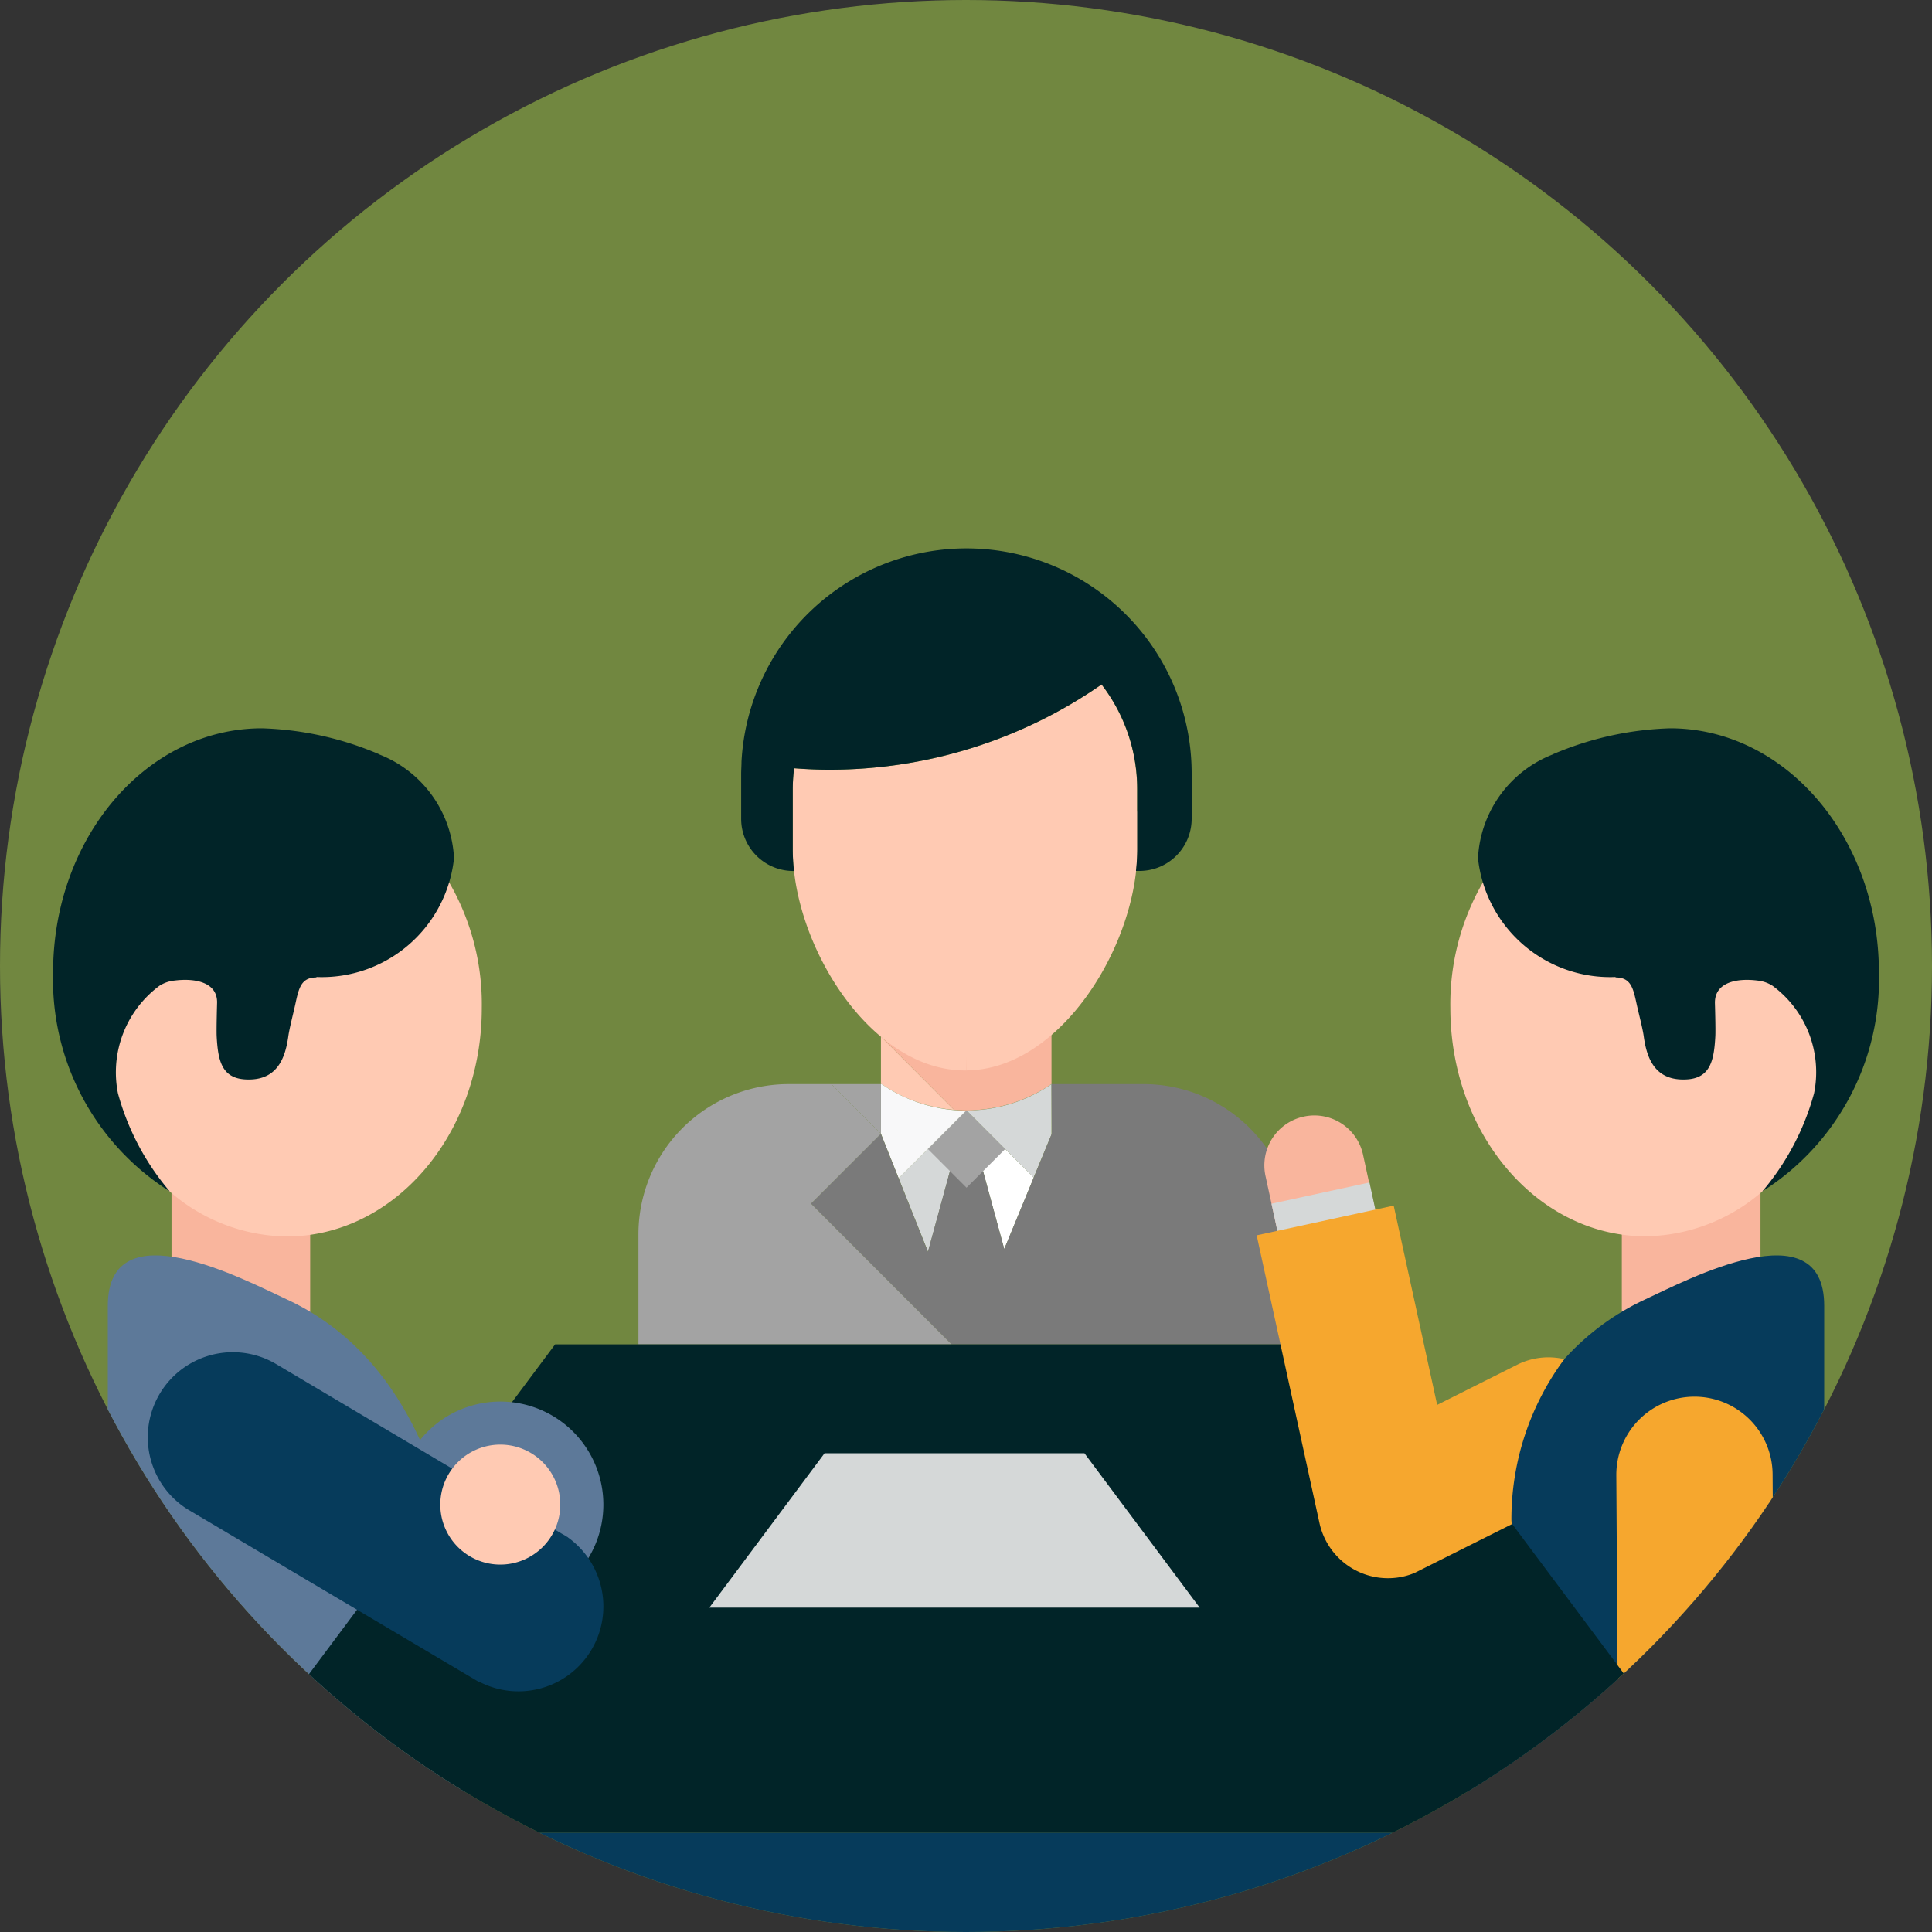
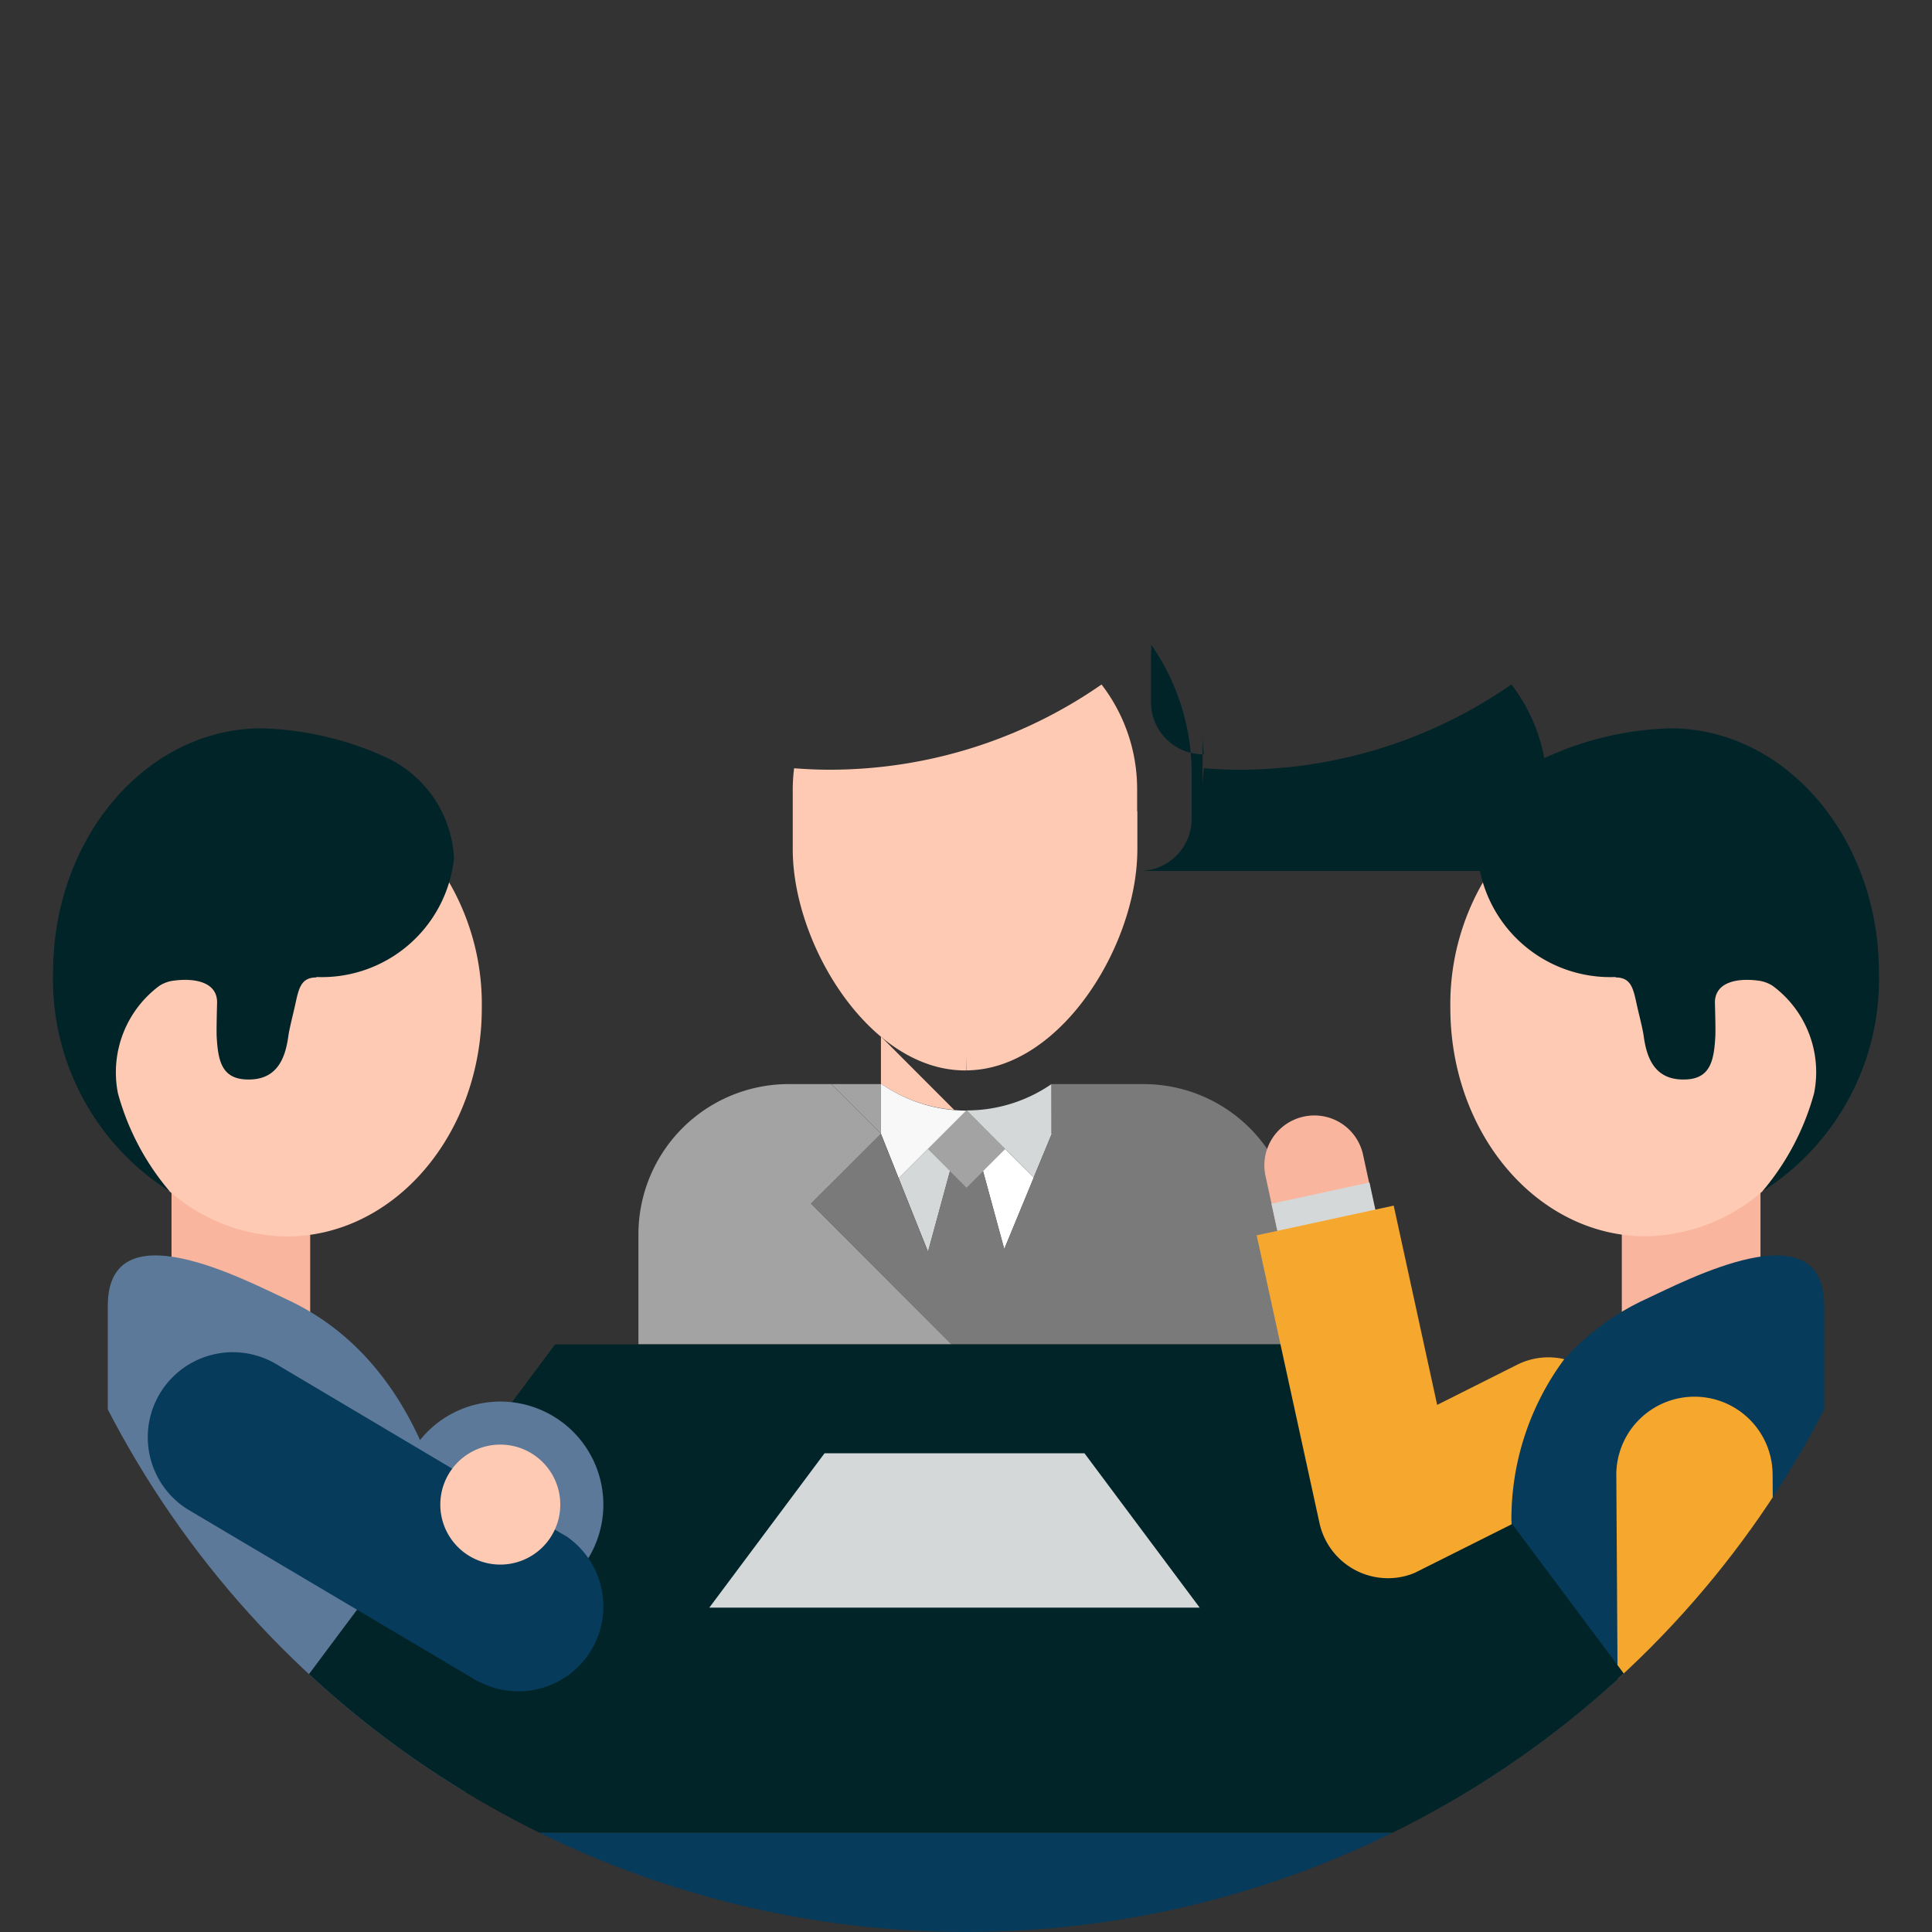
<svg xmlns="http://www.w3.org/2000/svg" id="Layer_1" data-name="Layer 1" width="40" height="40" viewBox="0 0 40 40">
  <rect x="0" y="0" width="40" height="40" fill="#333333" stroke="none" />
  <defs>
    <clipPath id="clip-path">
      <circle id="SVGID" cx="20" cy="20" r="20" style="fill: none" />
    </clipPath>
  </defs>
  <g style="clip-path: url(#clip-path)">
-     <circle cx="20" cy="20" r="20" style="fill: #718740" />
    <g>
      <rect x="33.578" y="24.685" width="2.871" height="2.738" style="fill: #f9b59d" />
      <g>
        <path d="M31.592,17.139a3.669,3.669,0,0,1,2.476-1c2.233,0,4.043,2.117,4.043,4.729a5.137,5.137,0,0,1-1.2,3.363,3.755,3.755,0,0,1-2.84,1.365c-2.234,0-4.043-2.117-4.043-4.728A5.035,5.035,0,0,1,31.592,17.139Z" style="fill: #ffcab3" />
        <path d="M32.145,15.621l.009-.006a6.644,6.644,0,0,1,2.424-.536c2.388,0,4.323,2.263,4.323,5.055a5.19,5.19,0,0,1-2.414,4.532,5.283,5.283,0,0,0,1.071-2.029A2.221,2.221,0,0,0,36.7,20.41a.705.705,0,0,0-.315-.109c-.427-.054-.895.035-.879.479,0,0,.016.529.008.677-.027.492-.1.863-.592.891-.634.036-.823-.4-.89-.891-.023-.17-.111-.5-.147-.669-.072-.333-.12-.551-.436-.551v-.009A2.754,2.754,0,0,1,30.6,17.769,2.436,2.436,0,0,1,32.145,15.621Z" style="fill: #012428" />
      </g>
      <path d="M34.068,26.9c.839-.388,3.7-1.907,3.7.134v12.2H30.372V34.885C30.372,31.042,31.535,28.069,34.068,26.9Z" style="fill: #063b5b" />
-       <path d="M31.332,40.234h6.432V39.226H30.372A.973.973,0,0,0,31.332,40.234Z" style="fill: #012428" />
      <path d="M8.667,40.234H2.236V39.226H9.628A.974.974,0,0,1,8.667,40.234Z" style="fill: #f6a72e" />
      <g>
        <polygon points="21.402 24.381 20.011 22.99 20.792 25.86 21.402 24.381" style="fill: #fff" />
        <polygon points="18.606 24.394 19.214 25.917 20.011 22.99 18.606 24.394" style="fill: #d5d8d8" />
        <path d="M19.222,22.445l-.983-.984v.984h.015a3.088,3.088,0,0,0,1.5.533Z" style="fill: #ffcab3" />
-         <path d="M18.239,20.814v.647l.983.984.532.533c.085.007.17.012.257.012.055,0,.109,0,.165-.007a3.114,3.114,0,0,0,1.588-.536l.006,0V20.814Z" style="fill: #f9b59d" />
        <g>
          <path d="M21.666,15.936a2.989,2.989,0,0,0-1.9,1.083l.249,5.142c1.808-.016,3.3-2.244,3.507-4.128a4.3,4.3,0,0,0,.026-.447V16.81C23.355,16.321,22.185,15.936,21.666,15.936Z" style="fill: #ffcab3" />
          <path d="M22.806,14.172a9.859,9.859,0,0,1-5.643,1.764c-.244,0-.484-.012-.722-.03a3.63,3.63,0,0,0-.028.432v1.248a4.037,4.037,0,0,0,.026.447c.213,1.894,1.716,4.129,3.539,4.129h.033V19.827a.4.4,0,0,0,.376-.42V17.1c0-.425.8-.943,1.5-.943a2.067,2.067,0,0,1,1.656.649v-.472A3.545,3.545,0,0,0,22.806,14.172Z" style="fill: #ffcab3" />
-           <path d="M23.837,13.351a4.665,4.665,0,0,0-8.485,2.416c0,.083-.007.168-.007.253v.933a1.08,1.08,0,0,0,1.073,1.08h.021a4.037,4.037,0,0,1-.026-.447V16.338a3.63,3.63,0,0,1,.028-.432c.238.018.478.03.722.03a9.86,9.86,0,0,0,5.644-1.765h0a3.545,3.545,0,0,1,.738,2.166v1.248a4.3,4.3,0,0,1-.026.447H23.6a1.08,1.08,0,0,0,1.072-1.08V16.02A4.656,4.656,0,0,0,23.837,13.351Z" style="fill: #012428" />
+           <path d="M23.837,13.351c0,.083-.007.168-.007.253v.933a1.08,1.08,0,0,0,1.073,1.08h.021a4.037,4.037,0,0,1-.026-.447V16.338a3.63,3.63,0,0,1,.028-.432c.238.018.478.03.722.03a9.86,9.86,0,0,0,5.644-1.765h0a3.545,3.545,0,0,1,.738,2.166v1.248a4.3,4.3,0,0,1-.026.447H23.6a1.08,1.08,0,0,0,1.072-1.08V16.02A4.656,4.656,0,0,0,23.837,13.351Z" style="fill: #012428" />
        </g>
        <path d="M18.254,22.445h-.015v1.027l.367.922,1.4-1.4A3.1,3.1,0,0,1,18.254,22.445Z" style="fill: #f8f8f9" />
        <path d="M21.777,23.472H21.77V22.445h0a3.09,3.09,0,0,1-1.755.545L21.4,24.381Z" style="fill: #d5d8d8" />
        <path d="M23.681,22.445H21.77l.007,1.027-.985,2.388-.781-2.87-.8,2.927-.975-2.445L16.79,24.92,19.7,27.834h7.087V25.557A3.111,3.111,0,0,0,23.681,22.445Z" style="fill: #7a7a7a" />
        <g>
          <polygon points="18.239 22.445 17.212 22.445 18.239 23.472 18.239 22.445" style="fill: #a3a3a3" />
          <path d="M16.79,24.92l1.449-1.448-1.027-1.027h-.883a3.111,3.111,0,0,0-3.111,3.112v2.277H19.7Z" style="fill: #a3a3a3" />
        </g>
        <rect x="19.445" y="23.224" width="1.131" height="1.131" transform="translate(-10.96 21.115) rotate(-44.995)" style="fill: #a3a3a3" />
      </g>
      <path d="M35.073,28.917A1.617,1.617,0,0,1,36.7,30.526l.06,9.7-3.235.019-.061-9.7A1.618,1.618,0,0,1,35.073,28.917Z" style="fill: #f6a72e" />
      <rect x="3.551" y="24.685" width="2.871" height="2.738" style="fill: #f9b59d" />
      <g>
        <path d="M8.408,17.139a3.667,3.667,0,0,0-2.476-1c-2.233,0-4.042,2.117-4.042,4.729a5.136,5.136,0,0,0,1.2,3.363A3.755,3.755,0,0,0,5.932,25.6c2.234,0,4.043-2.117,4.043-4.728A5.031,5.031,0,0,0,8.408,17.139Z" style="fill: #ffcab3" />
        <path d="M7.855,15.621l-.008-.006a6.654,6.654,0,0,0-2.425-.536c-2.388,0-4.323,2.263-4.323,5.055a5.188,5.188,0,0,0,2.415,4.532,5.271,5.271,0,0,1-1.072-2.029A2.231,2.231,0,0,1,3.3,20.41a.705.705,0,0,1,.316-.109c.427-.054.9.035.878.479,0,0-.015.529-.008.677.027.492.1.863.592.891.634.036.823-.4.891-.891.023-.17.11-.5.146-.669.072-.333.12-.551.436-.551v-.009A2.753,2.753,0,0,0,9.4,17.769,2.436,2.436,0,0,0,7.855,15.621Z" style="fill: #012428" />
      </g>
      <path d="M5.932,26.9c-.839-.388-3.7-1.907-3.7.134v12.2H9.628V34.885C9.628,31.042,8.465,28.069,5.932,26.9Z" style="fill: #5d7999" />
      <g>
        <polygon points="20.012 27.834 11.493 27.834 3.944 37.947 36.081 37.947 28.531 27.834 20.012 27.834" style="fill: #012428" />
        <polygon points="19.762 30.089 17.071 30.089 14.686 33.284 24.838 33.284 22.453 30.089 19.762 30.089" style="fill: #d5d8d8" />
        <polygon points="3.944 40.234 20.012 40.234 36.081 40.234 36.081 37.947 3.944 37.947 3.944 40.234" style="fill: #063b5b" />
      </g>
      <path d="M12.492,31.151a2.133,2.133,0,1,1-2.133-2.133A2.134,2.134,0,0,1,12.492,31.151Z" style="fill: #5d7999" />
      <path d="M11.759,31.828l0,0-.032-.018a.968.968,0,0,0-.088-.052L5.723,28.245a1.761,1.761,0,0,0-1.835,3.006L9.927,34.83l0-.009a1.758,1.758,0,0,0,1.828-2.993Z" style="fill: #063b5b" />
      <path d="M11.6,31.151a1.242,1.242,0,1,1-1.242-1.242A1.242,1.242,0,0,1,11.6,31.151Z" style="fill: #ffcab3" />
      <g>
        <path d="M26.82,27.2a1.032,1.032,0,0,0,1.229.79h0a1.033,1.033,0,0,0,.791-1.228l-.619-2.853a1.031,1.031,0,0,0-1.228-.791h0a1.032,1.032,0,0,0-.792,1.229Z" style="fill: #f9b59d" />
        <rect x="26.423" y="24.689" width="2.075" height="1.147" transform="translate(-4.729 6.392) rotate(-12.233)" style="fill: #d5d8d8" />
      </g>
      <path d="M32.387,28.14a1.446,1.446,0,0,0-.959.107l-1.673.84-.9-4.126-2.837.615,1.3,5.955a1.452,1.452,0,0,0,1.727,1.111,1.378,1.378,0,0,0,.257-.083v0l.011-.006.04-.02,1.944-.974c0-.034-.005-.068-.005-.1A5.561,5.561,0,0,1,32.387,28.14Z" style="fill: #f6a72e" />
    </g>
  </g>
</svg>